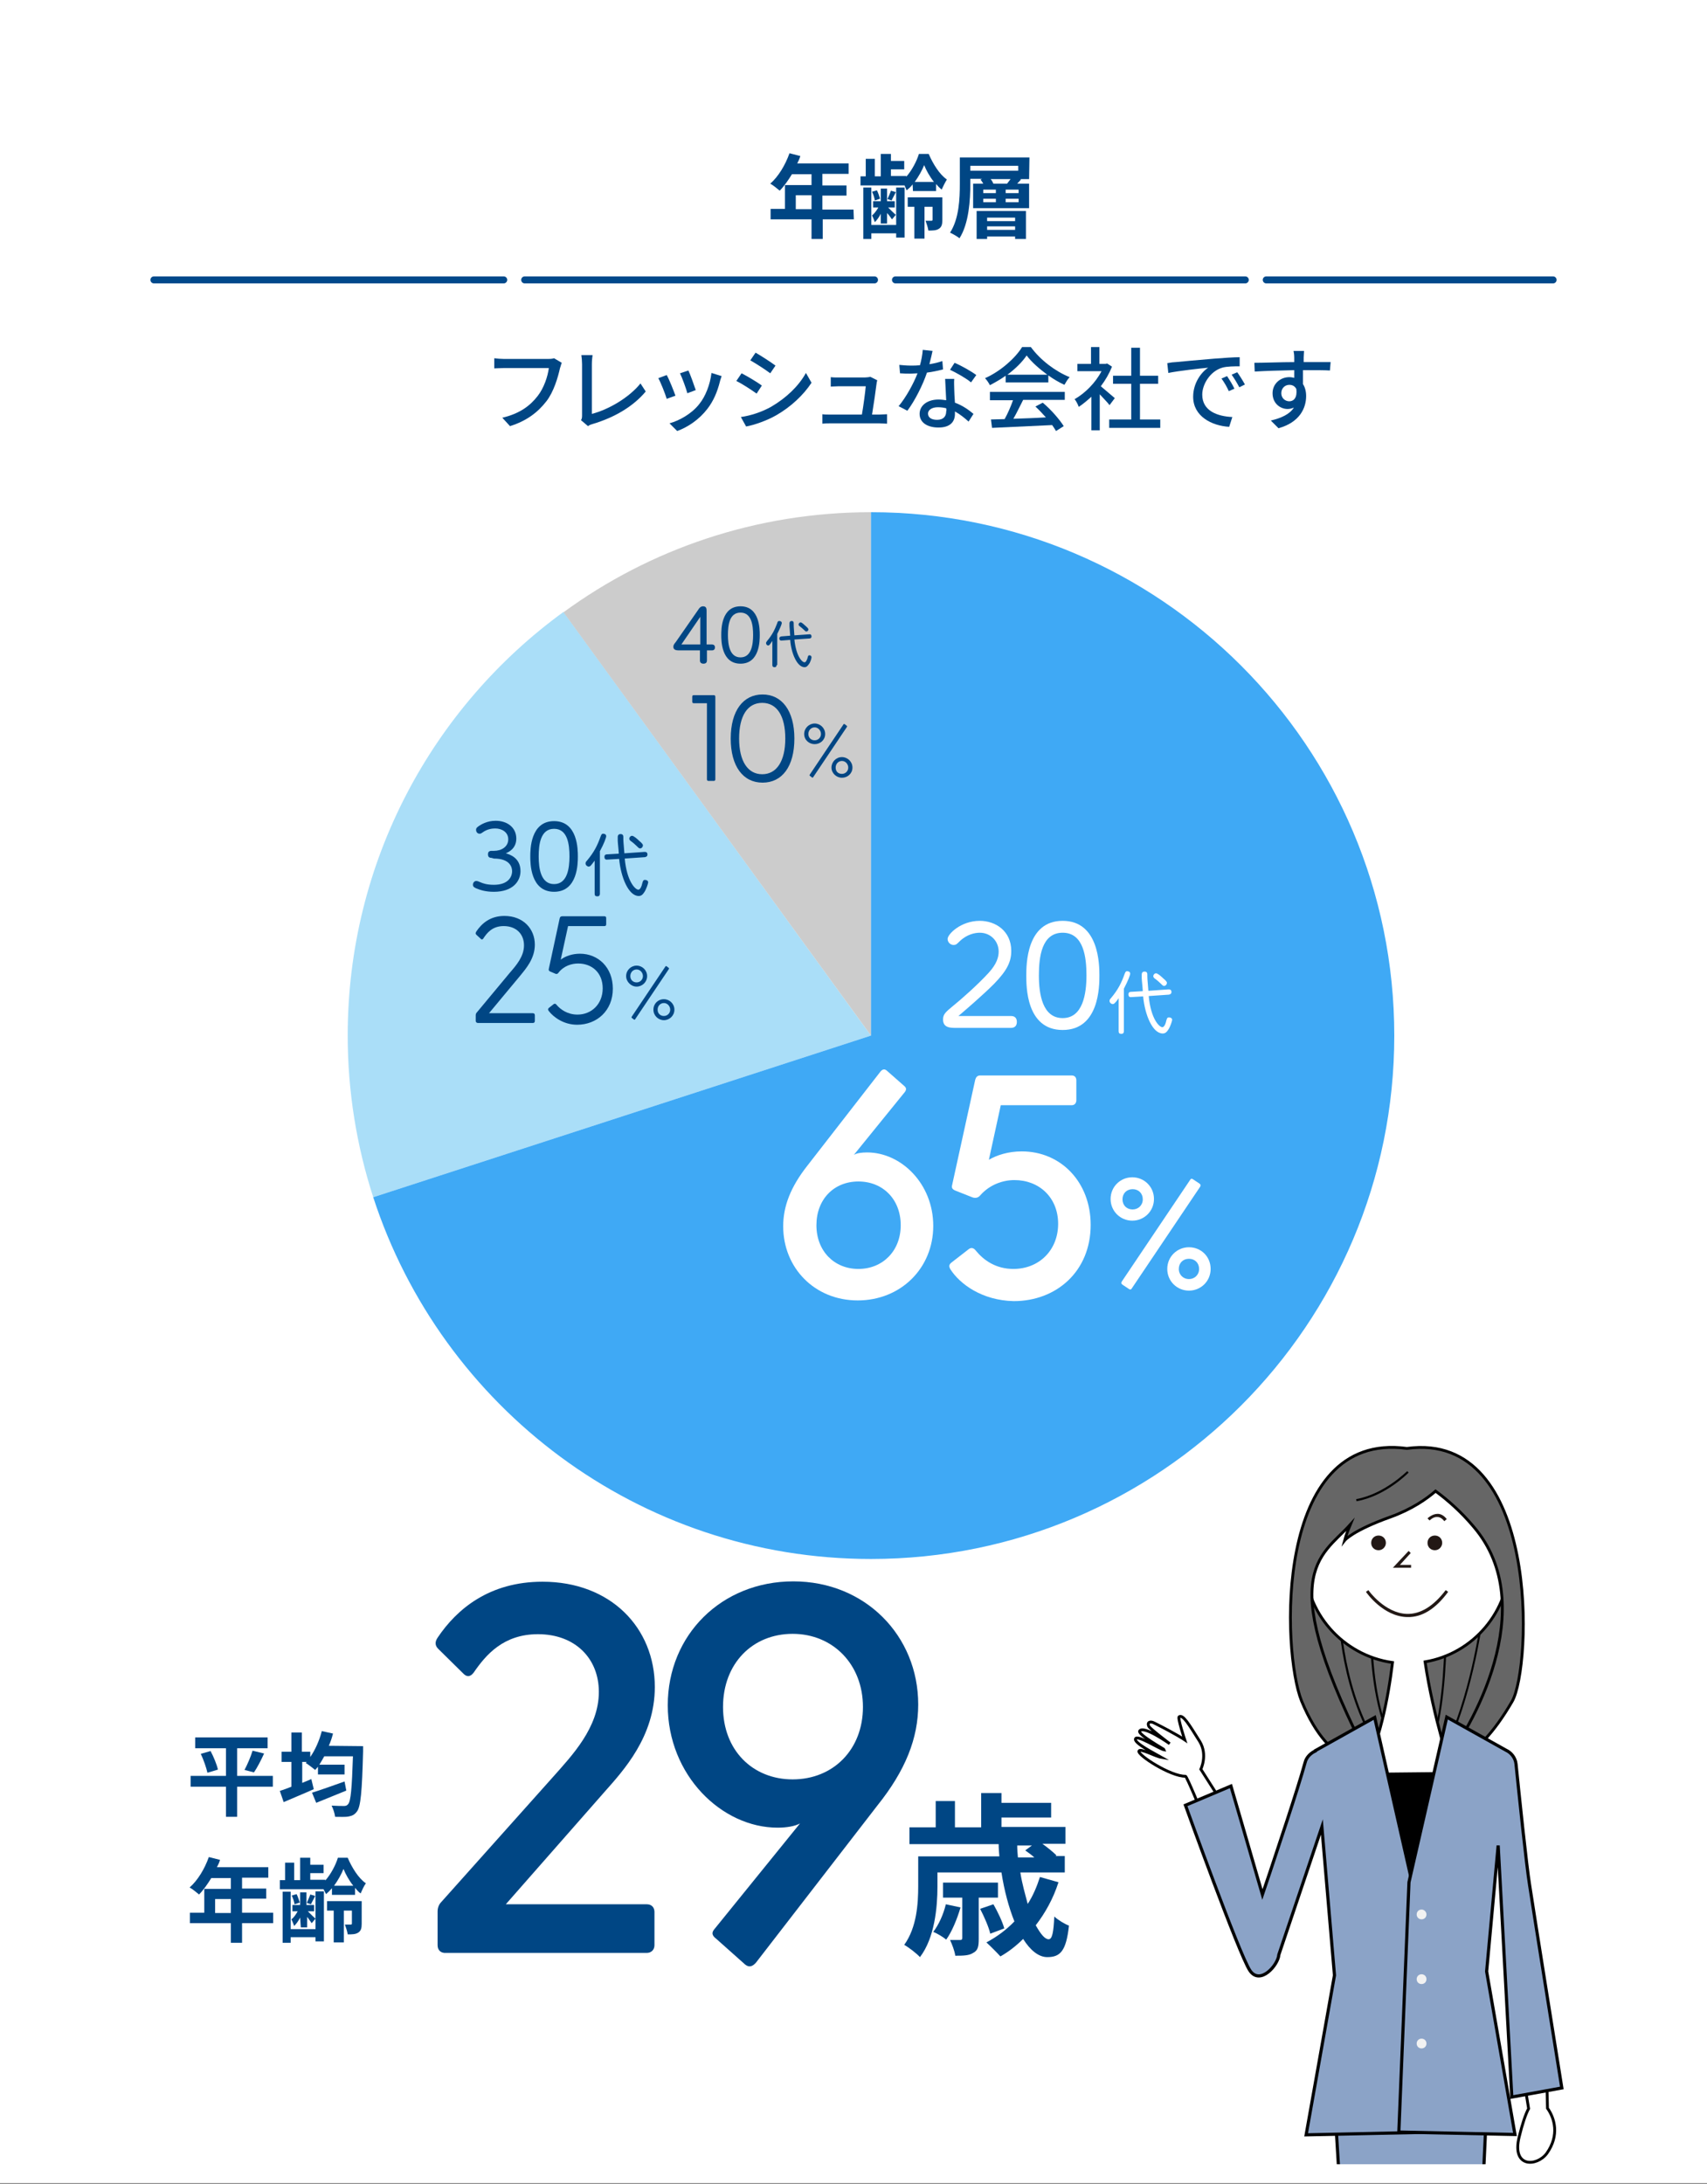
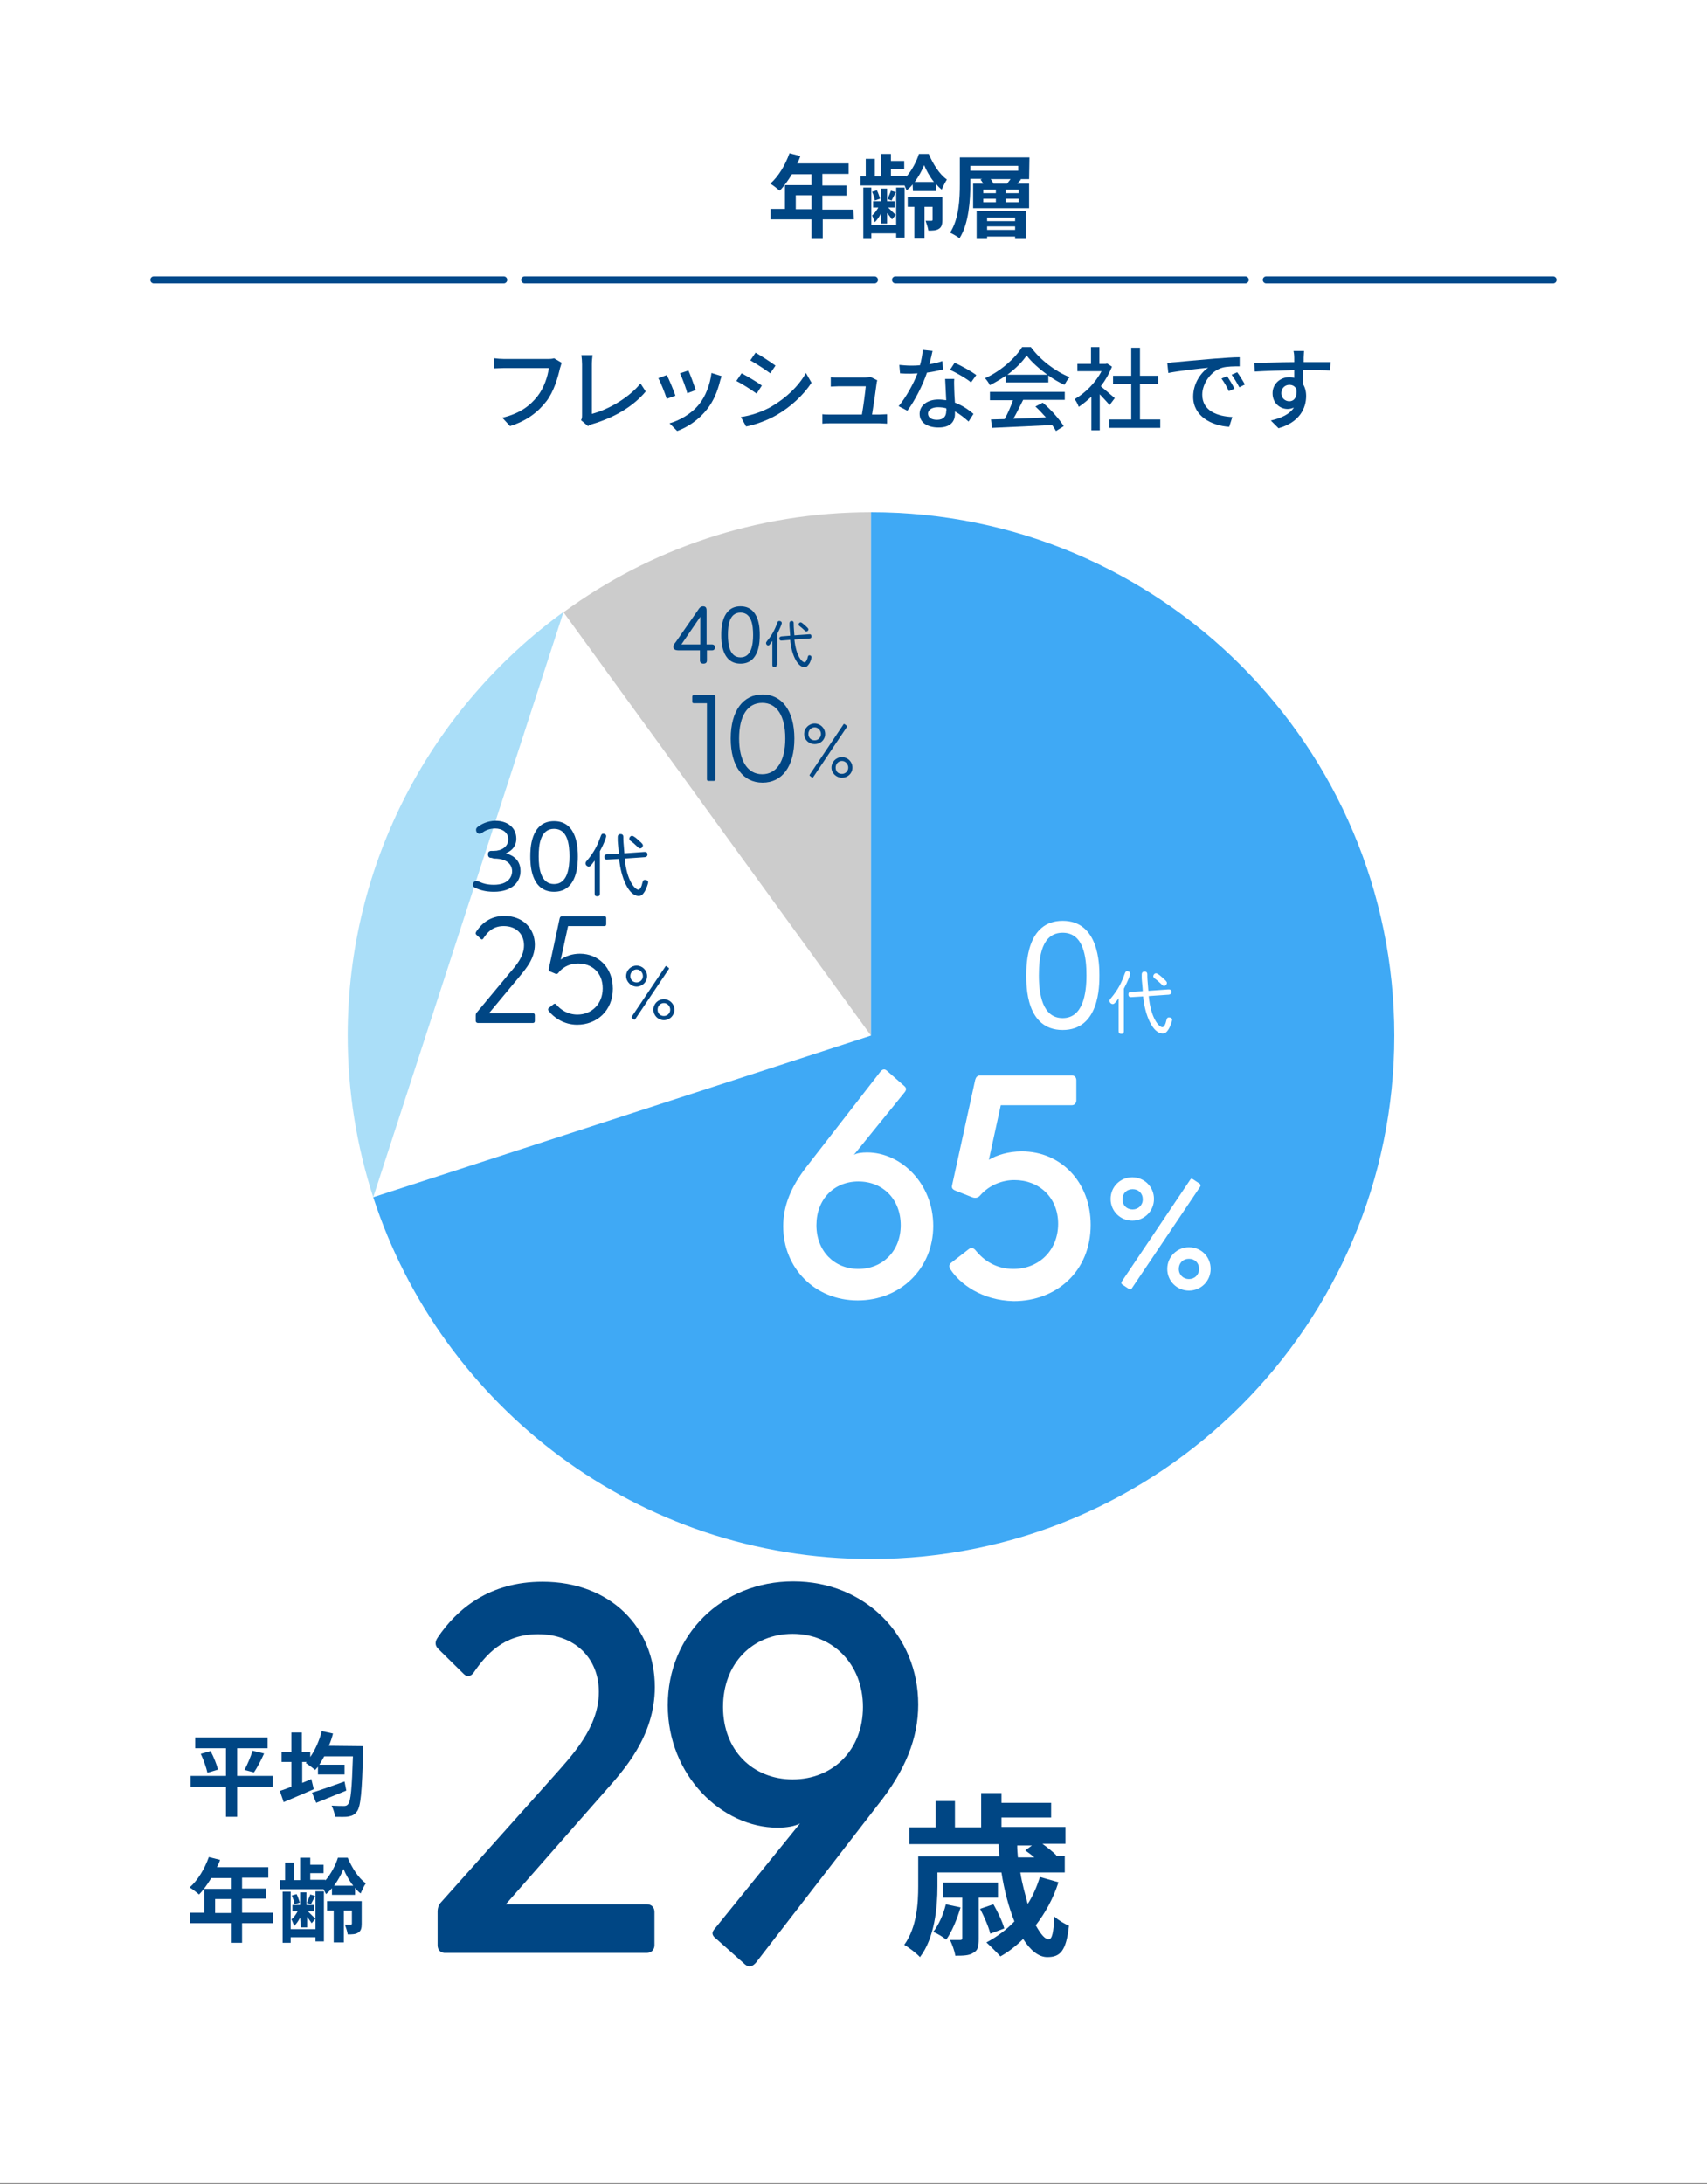
<svg xmlns="http://www.w3.org/2000/svg" xmlns:xlink="http://www.w3.org/1999/xlink" version="1.1" id="_レイヤー_2" x="0px" y="0px" viewBox="0 0 488 624.3" style="enable-background:new 0 0 488 624.3;" xml:space="preserve">
  <rect x="0" y="0" width="488" height="624.3" fill="#808080" stroke="none" />
  <style type="text/css">
	.st0{fill:#FFFFFF;}
	.st1{fill:#004684;}
	.st2{fill:#AADEF8;}
	.st3{fill:#CCCCCC;}
	.st4{fill:#3FA9F5;}
	.st5{clip-path:url(#SVGID_00000089544825880986970740000010415168885479490204_);}
	.st6{fill:#666666;stroke:#000000;stroke-width:0.81;stroke-miterlimit:10;}
	.st7{fill:#FFFFFF;stroke:#000000;stroke-width:0.81;stroke-miterlimit:10;}
	.st8{fill:#221815;}
	.st9{stroke:#000000;stroke-width:0.81;stroke-miterlimit:10;}
	.st10{fill:#8BA3C7;stroke:#000000;stroke-width:0.9;stroke-miterlimit:10;}
	.st11{fill:#F2F2F2;}
	.st12{fill:none;stroke:#00498B;stroke-width:2;stroke-linecap:round;stroke-miterlimit:10;stroke-dasharray:0,0,0,0,100,6;}
</style>
  <g id="_レイヤー_1-2">
    <rect class="st0" width="488" height="624" />
    <g>
      <path class="st1" d="M244.1,62.7h-8.9v5.6H232v-5.6h-11.7v-3h4.1v-6.8h7.6v-3.1h-5.6c-1.1,1.8-2.3,3.5-3.5,4.7    c-0.6-0.5-1.9-1.6-2.7-2c2.3-2,4.3-5.3,5.5-8.7l3.1,0.8c-0.2,0.7-0.5,1.4-0.9,2.1h14.7v3h-7.5V53h6.9v2.9h-6.9v4h8.9L244.1,62.7    L244.1,62.7z M232,59.8v-4h-4.5v4H232z" />
      <path class="st1" d="M260.9,52.7c-0.5,0.7-1.1,1.2-1.7,1.7c-0.2-0.4-0.4-0.9-0.6-1.4H246v-2.6h1.5v-5h2.6v5h1.7V44h2.9v2h3.8v2.4    h-3.8v1.9h4.4v0.2c1.6-1.8,3-4.5,3.6-6.5h2.8c1.2,2.8,3.1,5.9,5.2,7.3c-0.5,0.8-1.1,2-1.5,2.9c-0.5-0.4-1.1-1-1.6-1.6v2h-6.6    L260.9,52.7L260.9,52.7z M256.2,53.6h2.4v14.3h-2.4v-1.2h-7.1v1.6h-2.3V53.6h2.3v10.7h7.1C256.2,64.3,256.2,53.6,256.2,53.6z     M251.8,61.1c-0.5,1-1.1,1.8-1.7,2.4c-0.2-0.5-0.5-1.4-0.8-1.9c0.6-0.5,1.3-1.4,1.8-2.3h-1.5v-1.8h2.2v-3.6h1.8v3.6h2.2v1.8h-1.9    c0.7,0.7,1.8,1.8,2.2,2.1l-1.1,1.3c-0.3-0.4-0.8-1.2-1.4-1.8v3h-1.8L251.8,61.1L251.8,61.1z M250.1,57.3c-0.1-0.7-0.4-1.7-0.8-2.5    l1.4-0.4c0.4,0.8,0.7,1.8,0.9,2.4L250.1,57.3L250.1,57.3z M256.1,54.9c-0.4,0.9-0.9,1.7-1.2,2.4l-1.2-0.4c0.3-0.7,0.8-1.7,1-2.4    L256.1,54.9L256.1,54.9z M269.4,62.9c0,1.2-0.2,2-1,2.5c-0.8,0.5-1.7,0.5-3,0.5c-0.1-0.8-0.5-2-0.8-2.8c0.7,0,1.5,0,1.7,0    s0.3-0.1,0.3-0.3v-3.7h-2.3v9.1h-2.9v-9.1h-1.9v-2.7h9.9L269.4,62.9L269.4,62.9z M267,52c-1.2-1.5-2.2-3.3-2.8-4.8    c-0.6,1.5-1.6,3.3-2.7,4.8H267z" />
      <path class="st1" d="M294.2,51.2h-2.6l0.3,0.1c-0.4,0.4-0.8,0.9-1.1,1.2h3.4v7h-16v-7h2.9c-0.2-0.4-0.5-0.8-0.8-1.2l0.5-0.2h-3.4    v1.5c0,4.5-0.4,11.3-3.1,15.5c-0.6-0.5-2-1.3-2.7-1.6c2.6-4,2.8-9.8,2.8-13.9v-7.6h19.9L294.2,51.2L294.2,51.2z M277.4,48.8h13.7    v-1.4h-13.7V48.8z M279.2,60.3h14.1v8h-3.1v-0.7h-8v0.7h-3L279.2,60.3L279.2,60.3z M281.1,55.2h3.6v-1h-3.6V55.2z M281.1,57.8h3.6    v-1h-3.6V57.8z M282.2,62.2v1h8v-1H282.2z M290.2,65.7v-1h-8v1H290.2z M287.9,52.5c0.3-0.4,0.7-0.9,1-1.3h-5.7    c0.4,0.4,0.6,0.9,0.8,1.3H287.9z M291.2,54.2h-3.7v1h3.7V54.2z M291.2,56.8h-3.7v1h3.7V56.8z" />
    </g>
    <g>
      <path class="st1" d="M160.6,103.7c-0.2,0.4-0.3,1-0.5,1.5c-0.6,2.7-1.8,6.8-3.9,9.5c-2.4,3.1-5.6,5.6-10.4,7.1l-2.2-2.4    c5.1-1.2,8-3.5,10.1-6.2c1.8-2.3,2.9-5.6,3.2-8h-12.8c-1.1,0-2.2,0.1-2.8,0.1v-2.9c0.7,0.1,1.9,0.2,2.8,0.2h12.6    c0.4,0,1.1,0,1.7-0.2L160.6,103.7L160.6,103.7z" />
      <path class="st1" d="M166.1,120.1c0.3-0.5,0.3-0.9,0.3-1.5v-14.5c0-0.8-0.1-2-0.2-2.6h3.2c-0.1,0.8-0.2,1.7-0.2,2.6v14.2    c4.7-1.2,10.6-4.6,13.9-8.7l1.5,2.3c-3.5,4.2-8.8,7.4-15.2,9.3c-0.3,0.1-0.8,0.2-1.3,0.6L166.1,120.1L166.1,120.1z" />
      <path class="st1" d="M193.1,113.1l-2.5,0.9c-0.4-1.4-1.8-4.9-2.4-5.9l2.4-0.9C191.3,108.4,192.6,111.7,193.1,113.1L193.1,113.1z     M206.3,107.5c-0.2,0.7-0.4,1.1-0.5,1.6c-0.7,2.8-1.8,5.5-3.6,7.8c-2.4,3.1-5.6,5.2-8.6,6.3l-2.2-2.2c2.9-0.8,6.4-2.8,8.5-5.5    c1.8-2.2,3.1-5.6,3.5-8.9L206.3,107.5L206.3,107.5z M198.9,111.5l-2.4,0.9c-0.3-1.2-1.5-4.5-2.1-5.7l2.4-0.8    C197.3,106.9,198.5,110.3,198.9,111.5L198.9,111.5z" />
      <path class="st1" d="M217.8,110.2l-1.5,2.3c-1.4-1-4.1-2.8-5.8-3.6l1.5-2.2C213.6,107.5,216.6,109.3,217.8,110.2L217.8,110.2z     M220.4,116.3c4.3-2.5,7.9-5.9,10-9.7l1.6,2.8c-2.3,3.5-5.9,6.9-10.1,9.3c-2.6,1.5-6.3,2.8-8.6,3.2l-1.5-2.7    C214.6,118.8,217.7,117.8,220.4,116.3L220.4,116.3z M221.7,104.5l-1.5,2.2c-1.3-1-4.1-2.8-5.7-3.7l1.5-2.2    C217.6,101.7,220.5,103.6,221.7,104.5z" />
      <path class="st1" d="M251.3,118.5c0.6,0,1.7-0.1,2.3-0.1v2.7c-0.5,0-1.6-0.1-2.2-0.1h-14c-0.9,0-1.5,0-2.3,0.1v-2.7    c0.7,0.1,1.5,0.1,2.3,0.1h9c0.4-2.2,1-6.7,1.1-8.1h-7.7c-0.8,0-1.6,0.1-2.3,0.1v-2.7c0.6,0.1,1.6,0.1,2.3,0.1h7.4    c0.5,0,1.3-0.1,1.6-0.2l2,1c-0.1,0.3-0.2,0.7-0.2,0.9c-0.2,1.7-0.9,6.5-1.3,8.9L251.3,118.5L251.3,118.5z" />
      <path class="st1" d="M269.6,105.6c-1.3,0.3-2.9,0.7-4.6,0.9c-1.2,3.6-3.5,8.1-5.6,10.9l-2.5-1.3c2.1-2.5,4.3-6.5,5.4-9.4    c-0.6,0-1.2,0.1-1.9,0.1c-1,0-2,0-3.1-0.1l-0.2-2.4c1,0.1,2.2,0.2,3.3,0.2c0.9,0,1.7,0,2.6-0.1c0.4-1.4,0.7-3,0.8-4.4l2.8,0.3    c-0.2,0.9-0.5,2.3-0.9,3.8c1.3-0.2,2.6-0.5,3.7-0.9L269.6,105.6L269.6,105.6z M272.8,108.3c-0.1,1.1,0,2,0,3    c0,0.8,0.1,2.3,0.2,3.8c2.2,0.8,4,2.1,5.3,3.2l-1.4,2.2c-1-0.9-2.3-2-3.9-2.9v0.7c0,2.2-1.3,3.9-4.7,3.9c-3,0-5.4-1.3-5.4-3.9    c0-2.4,2.2-4.1,5.4-4.1c0.8,0,1.5,0.1,2.2,0.2c-0.1-2-0.2-4.4-0.3-6.1L272.8,108.3L272.8,108.3z M270.5,116.7    c-0.7-0.2-1.5-0.3-2.4-0.3c-1.7,0-2.8,0.8-2.8,1.8c0,1.1,0.9,1.8,2.6,1.8c1.9,0,2.6-1.1,2.6-2.4    C270.6,117.3,270.6,117,270.5,116.7L270.5,116.7z M277.6,109.3c-1.4-1.2-4.3-2.8-6-3.6l1.3-2c1.9,0.8,4.9,2.5,6.2,3.5L277.6,109.3    L277.6,109.3z" />
      <path class="st1" d="M287.5,107.4c-1.4,1-3,1.9-4.5,2.7c-0.3-0.6-0.9-1.5-1.4-2c4.5-2,8.7-5.8,10.6-8.9h2.5    c2.8,3.8,7.1,7,11.1,8.6c-0.6,0.6-1.1,1.5-1.5,2.2c-1.5-0.7-3.1-1.6-4.6-2.7v2h-12.2L287.5,107.4L287.5,107.4z M283,112h21.4v2.3    h-11.9c-0.9,1.7-1.8,3.7-2.8,5.4c2.9-0.1,6.1-0.2,9.3-0.4c-1-1.1-2-2.2-3-3.1l2.1-1.1c2.4,2,4.8,4.8,6,6.7l-2.2,1.4    c-0.3-0.5-0.7-1.1-1.1-1.7c-6.2,0.3-12.8,0.6-17.2,0.8l-0.3-2.4l3.9-0.1c0.9-1.6,1.8-3.7,2.4-5.4H283V112L283,112z M299.4,107.1    c-2.3-1.7-4.5-3.6-5.9-5.5c-1.2,1.8-3.2,3.8-5.5,5.5H299.4z" />
      <path class="st1" d="M317.2,115.8c-0.6-0.8-1.8-2-2.8-3.1V123H312v-9.6c-1.2,1.1-2.4,2.1-3.6,2.9c-0.2-0.6-0.8-1.8-1.2-2.2    c3-1.7,6-4.7,7.7-8H308V104h3.9v-4.8h2.4v4.8h1.8l0.4-0.1l1.4,0.9c-0.8,2-1.9,3.9-3.2,5.6c1.2,1,3.4,2.9,4,3.4L317.2,115.8    L317.2,115.8z M331.7,119.9v2.4h-14.6v-2.4h6.3v-10.2h-5.2v-2.3h5.2v-8h2.5v8h5.2v2.3h-5.2v10.2H331.7z" />
      <path class="st1" d="M336.1,103.5c1.9-0.2,6.5-0.6,11.2-1c2.7-0.2,5.3-0.4,7.1-0.4l0,2.6c-1.4,0-3.7,0-5,0.4    c-3.4,1-5.7,4.7-5.7,7.7c0,4.7,4.4,6.2,8.6,6.4l-0.9,2.8c-5-0.3-10.3-3-10.3-8.6c0-3.9,2.3-7,4.3-8.3c-2.2,0.2-8.5,0.9-11.4,1.5    l-0.3-2.8C334.7,103.6,335.6,103.5,336.1,103.5L336.1,103.5z M352.9,111.1l-1.6,0.7c-0.6-1.3-1.3-2.5-2.1-3.6l1.6-0.7    C351.4,108.4,352.4,110,352.9,111.1L352.9,111.1z M355.9,109.9l-1.6,0.8c-0.7-1.3-1.4-2.5-2.2-3.6l1.6-0.7    C354.3,107.2,355.3,108.8,355.9,109.9z" />
      <path class="st1" d="M380.2,105.9c-1.5-0.1-4-0.1-7.7-0.1c0,1.4,0,2.9,0,4c0.6,0.9,0.9,2.1,0.9,3.4c0,3.4-1.8,7.5-7.9,9.2    l-2.2-2.2c3-0.7,5.4-1.8,6.6-3.7c-0.5,0.2-1.1,0.4-1.8,0.4c-2.1,0-4.3-1.6-4.3-4.5c0-2.7,2.2-4.6,4.8-4.6c0.5,0,1,0.1,1.4,0.2    l0-2.2c-3.9,0.1-8.1,0.2-11.3,0.4l-0.1-2.5c2.9,0,7.7-0.2,11.4-0.2c0-0.6,0-1,0-1.3c0-0.7-0.1-1.5-0.2-1.9h3    c0,0.3-0.1,1.5-0.1,1.9c0,0.3,0,0.8,0,1.3h7.7L380.2,105.9L380.2,105.9z M368.6,114.7c1.3,0,2.3-1.1,2-3.5c-0.4-0.8-1.1-1.2-2-1.2    c-1.2,0-2.3,0.9-2.3,2.4C366.3,113.8,367.4,114.7,368.6,114.7L368.6,114.7z" />
    </g>
    <g>
-       <path class="st2" d="M161.1,174.9c-37.4,27.2-61.7,71.3-61.7,121.1c0,16.1,2.6,31.7,7.3,46.2L249,296L161.1,174.9z" />
+       <path class="st2" d="M161.1,174.9c-37.4,27.2-61.7,71.3-61.7,121.1c0,16.1,2.6,31.7,7.3,46.2L161.1,174.9z" />
      <path class="st3" d="M249,146.4c-32.9,0-63.3,10.6-87.9,28.6L249,296V146.4z" />
      <path class="st4" d="M249,146.4V296l-142.3,46.2c19.5,60,75.8,103.4,142.3,103.4c82.6,0,149.6-67,149.6-149.6    S331.6,146.4,249,146.4L249,146.4z" />
    </g>
    <g>
-       <path class="st0" d="M289,290.4c1.6,0,1.7,1.2,1.7,1.7c0,1.1-0.6,1.7-1.7,1.7h-15.6c-1.7,0-3.8,0-3.8-2.4c0-1.5,0.7-2.1,3-4    c2-1.6,6.9-5.9,10-9.3c2.4-2.6,2.9-4.6,2.9-6.1c0-3-2.3-5.4-5.4-5.4c-1.3,0-3.6,0.4-5.7,2.4c-0.9,0.9-1.1,1.1-1.8,1.1    c-1,0-1.7-0.9-1.7-1.7c0-1.4,3.8-5.2,9.2-5.2c4.5,0,9,2.9,9,8.6c0,3-1.1,5.5-4.9,9.4c-3.3,3.3-8.2,7.5-10.2,9.2L289,290.4    L289,290.4z" />
      <path class="st0" d="M293.4,278.8c0-3,0-15.6,10.4-15.6s10.5,12.6,10.5,15.6s0,15.6-10.5,15.6S293.4,281.8,293.4,278.8z     M310.6,278.8c0-5.2-0.8-12.2-6.8-12.2s-6.8,6.9-6.8,12.2s1,12.2,6.8,12.2S310.6,284,310.6,278.8z" />
      <path class="st0" d="M321.3,294.7c0,0.2,0,0.8-0.7,0.8c-0.6,0-0.8-0.2-0.8-0.8v-9.4c-0.5,0.8-1,1.3-1.1,1.4    c-0.1,0.1-0.3,0.3-0.6,0.3c-0.4,0-0.9-0.4-0.9-0.9c0-0.3,0.1-0.5,0.4-0.8c2.1-2.5,3-4.4,3.9-6.9c0.2-0.5,0.3-0.8,0.7-0.8    c0.3,0,0.9,0.1,0.9,0.7c0,0.4-0.6,2-1.8,4.3L321.3,294.7L321.3,294.7z M334,282.8c0.3,0,0.4,0,0.6,0.1c0.2,0.1,0.3,0.4,0.3,0.6    c0,0.7-0.5,0.7-0.7,0.8l-5.8,0.4c0.6,6.5,3,8.9,3.9,8.9c0.6,0,1-1.3,1-1.4c0.3-1.2,0.4-1.4,0.9-1.4c0.4,0,0.9,0.2,0.9,0.7    c0,0.3-0.5,1.9-1.1,2.8c-0.4,0.6-0.8,1.1-1.6,1.1c-2.9,0-5.1-5.3-5.6-10.6l-3.4,0.2c-0.2,0-0.8,0.1-0.8-0.8c0-0.5,0.3-0.7,0.7-0.7    l3.4-0.2c0-0.6-0.3-3.2-0.3-3.7c0-0.5,0-1,0-1c0-0.2,0-0.9,0.8-0.9s0.8,0.6,0.8,0.9c0,0.9,0,1.2,0.3,4.6L334,282.8L334,282.8z     M332.6,279.7c0.5,0.4,1,0.9,1,1.2c0,0.5-0.4,0.9-0.8,0.9c-0.3,0-0.4-0.1-1-0.7c-0.4-0.4-1.2-1.1-1.8-1.5    c-0.1-0.1-0.3-0.3-0.3-0.6c0-0.3,0.3-0.8,0.8-0.8S332.1,279.2,332.6,279.7L332.6,279.7z" />
    </g>
    <g>
      <path class="st1" d="M140.5,245.2c-0.4,0-1-0.1-1-1c0-0.4,0.1-1,1-1h0.7c2.2,0,4.1-1.2,4.1-3.3s-1.9-3.1-3.7-3.1    c-0.8,0-2.2,0.1-3.6,1.1c-0.4,0.3-0.6,0.4-0.9,0.4c-0.6,0-1-0.5-1-1.1s0.4-0.8,0.8-1.1c0.6-0.4,2.3-1.5,4.8-1.5    c3.3,0,5.9,1.9,5.9,5.1c0,2.9-2.3,3.9-3,4.2c1,0.3,4.2,1.2,4.2,5.1c0,2.8-2.1,5.9-7.6,5.9c-2.4,0-3.9-0.5-5.1-1    c-0.4-0.2-0.9-0.4-0.9-1c0-0.6,0.4-1.1,1-1.1c0.2,0,0.8,0.2,1.2,0.4c0.7,0.3,1.8,0.7,3.8,0.7c4,0,5.2-2.2,5.2-3.9    c0-1-0.5-3.6-5.2-3.6L140.5,245.2L140.5,245.2z" />
      <path class="st1" d="M151.6,244.8c0-1.9,0-10.1,6.8-10.1s6.8,8.2,6.8,10.1s0,10.1-6.8,10.1S151.6,246.7,151.6,244.8z M162.8,244.8    c0-3.4-0.5-7.9-4.4-7.9s-4.4,4.5-4.4,7.9s0.6,7.9,4.4,7.9S162.8,248.2,162.8,244.8z" />
      <path class="st1" d="M171.5,255.4c0,0.2,0,0.8-0.7,0.8c-0.6,0-0.8-0.2-0.8-0.8V246c-0.6,0.8-1,1.3-1.1,1.4    c-0.1,0.1-0.3,0.3-0.6,0.3c-0.4,0-0.9-0.4-0.9-0.9c0-0.3,0.1-0.5,0.4-0.8c2.1-2.5,3-4.4,3.9-6.9c0.2-0.5,0.3-0.8,0.7-0.8    c0.3,0,0.9,0.1,0.9,0.7c0,0.4-0.6,2.1-1.8,4.3L171.5,255.4L171.5,255.4z M184.2,243.5c0.3,0,0.4,0,0.6,0.1    c0.2,0.1,0.3,0.4,0.3,0.6c0,0.7-0.5,0.7-0.7,0.8l-5.8,0.4c0.6,6.5,3,8.9,3.9,8.9c0.6,0,1-1.3,1-1.4c0.3-1.2,0.4-1.4,0.9-1.4    c0.4,0,0.9,0.2,0.9,0.7c0,0.3-0.5,1.9-1.1,2.8c-0.4,0.6-0.8,1.1-1.6,1.1c-2.9,0-5.1-5.3-5.6-10.6l-3.4,0.2c-0.2,0-0.8,0.1-0.8-0.8    c0-0.5,0.3-0.7,0.7-0.7l3.4-0.2c0-0.6-0.3-3.2-0.3-3.7c0-0.5,0-0.9,0-1c0-0.2,0-0.9,0.8-0.9s0.8,0.6,0.8,0.9c0,0.9,0,1.2,0.3,4.6    L184.2,243.5L184.2,243.5z M182.8,240.4c0.5,0.4,1,0.9,1,1.2c0,0.5-0.4,0.9-0.8,0.9c-0.3,0-0.4-0.1-1-0.7    c-0.4-0.4-1.2-1.1-1.8-1.5c-0.1-0.1-0.3-0.3-0.3-0.6c0-0.3,0.3-0.8,0.8-0.8S182.3,239.9,182.8,240.4L182.8,240.4z" />
    </g>
    <g>
      <path class="st1" d="M203.5,184.2c0.8,0,0.9,0.6,0.9,0.8c0,0.6-0.3,0.9-0.9,0.9h-1.4v2.9c0,0.9-0.8,0.9-1,0.9c-0.6,0-1-0.3-1-0.9    v-2.9h-5.9c-0.6,0-1.7,0-1.7-1c0-0.4,0.1-0.7,0.7-1.4l6.4-9.2c0.3-0.5,0.7-1,1.4-1c1,0,1,0.8,1,1.3v9.6L203.5,184.2L203.5,184.2z     M200.2,184.2v-7.9l-5.4,7.9H200.2z" />
      <path class="st1" d="M206.2,181.5c0-1.6,0-8.2,5.5-8.2s5.5,6.6,5.5,8.2s0,8.2-5.5,8.2S206.2,183.1,206.2,181.5z M215.3,181.5    c0-2.7-0.4-6.4-3.6-6.4s-3.6,3.6-3.6,6.4s0.5,6.4,3.6,6.4S215.3,184.3,215.3,181.5z" />
      <path class="st1" d="M222,190.1c0,0.2,0,0.6-0.6,0.6c-0.4,0-0.6-0.2-0.6-0.6v-6.9c-0.4,0.6-0.7,1-0.8,1.1    c-0.1,0.1-0.2,0.2-0.4,0.2c-0.3,0-0.6-0.3-0.6-0.7c0-0.2,0.1-0.3,0.3-0.6c1.6-1.9,2.2-3.3,2.9-5.1c0.1-0.4,0.2-0.6,0.6-0.6    c0.2,0,0.7,0.1,0.7,0.6c0,0.3-0.5,1.5-1.3,3.1V190.1L222,190.1z M231.4,181.3c0.2,0,0.3,0,0.4,0.1c0.1,0.1,0.2,0.3,0.2,0.5    c0,0.5-0.4,0.6-0.6,0.6l-4.3,0.3c0.5,4.8,2.2,6.5,2.9,6.5c0.5,0,0.7-0.9,0.8-1c0.2-0.9,0.3-1,0.6-1c0.3,0,0.6,0.2,0.6,0.6    c0,0.2-0.3,1.4-0.8,2c-0.3,0.4-0.6,0.8-1.2,0.8c-2.1,0-3.8-3.9-4.1-7.8l-2.5,0.2c-0.1,0-0.6,0-0.6-0.6c0-0.4,0.2-0.5,0.6-0.6    l2.5-0.2c0-0.4-0.2-2.3-0.2-2.7c0-0.3,0-0.7,0-0.8c0-0.1,0-0.7,0.6-0.7s0.6,0.4,0.6,0.7c0,0.7,0,0.9,0.2,3.4L231.4,181.3    L231.4,181.3z M230.4,179c0.3,0.3,0.7,0.6,0.7,0.9c0,0.4-0.3,0.6-0.6,0.6c-0.2,0-0.3-0.1-0.7-0.5c-0.3-0.3-0.9-0.8-1.3-1.1    c-0.1-0.1-0.2-0.2-0.2-0.4c0-0.2,0.2-0.6,0.6-0.6S230,178.7,230.4,179L230.4,179z" />
    </g>
    <g>
      <path class="st0" d="M223.9,350.5c0-5.7,2.1-11.2,6.9-17.3l20.9-26.9c0.5-0.6,1.1-0.9,1.8-0.3l5,4.4c0.6,0.5,0.7,1,0.2,1.7    l-14.6,18c0.8-0.5,2.2-0.7,3.8-0.7c9.7,0,18.9,8.9,18.9,21s-9.3,21.3-21.6,21.3S223.9,362.4,223.9,350.5L223.9,350.5z     M245.4,362.7c6.9,0,12.1-5.1,12.1-12.5s-5.1-12.5-12.1-12.5s-12,5.1-12,12.5S238.5,362.7,245.4,362.7z" />
      <path class="st0" d="M271.7,362.8c-0.5-0.9-0.4-1.4,0.4-2l4.9-3.8c0.7-0.5,1.4-0.3,2,0.5c2.2,2.7,5.7,5.2,10.7,5.2    c7.4,0,12.8-5.4,12.8-12.9s-5.4-12.5-12.5-12.5c-3.3,0-7.1,1.3-9.8,4.4c-0.5,0.6-1.3,0.9-2.3,0.5l-4.8-1.9    c-0.9-0.4-1.1-0.8-0.9-1.6l6.6-30.1c0.2-0.7,0.6-1.2,1.4-1.2h26.2c0.8,0,1.3,0.5,1.3,1.4v5.7c0,0.8-0.5,1.4-1.3,1.4h-20.3    l-3.4,15.6c2.2-1.3,5.5-2.4,9.4-2.4c11.2,0,19.7,8.8,19.7,21c0,13.3-9.8,21.8-22,21.8C280.7,371.7,274.4,367,271.7,362.8    L271.7,362.8z" />
      <path class="st0" d="M317.5,342.7c0-3.5,2.8-6.2,6.2-6.2s6.2,2.7,6.2,6.2s-2.8,6.2-6.2,6.2S317.5,346.2,317.5,342.7z M340.2,337.3    c0.2-0.4,0.5-0.5,0.9-0.2l1.8,1.2c0.4,0.3,0.4,0.5,0.2,0.9l-19.5,29c-0.2,0.4-0.5,0.5-0.9,0.2l-1.8-1.2c-0.4-0.3-0.4-0.5-0.2-0.9    L340.2,337.3z M323.8,345.7c1.6,0,2.9-1.2,2.9-2.9s-1.2-2.9-2.9-2.9s-2.9,1.2-2.9,2.9S322.1,345.7,323.8,345.7z M339.9,356.5    c3.5,0,6.2,2.7,6.2,6.2s-2.8,6.2-6.2,6.2s-6.2-2.7-6.2-6.2S336.5,356.5,339.9,356.5z M339.9,365.6c1.6,0,2.9-1.2,2.9-2.9    s-1.2-2.9-2.9-2.9s-2.9,1.2-2.9,2.9S338.3,365.6,339.9,365.6z" />
    </g>
    <g>
      <path class="st1" d="M136,291.8v-1.6c0-0.3,0.1-0.6,0.3-0.8l9.4-11.3c1.9-2.2,4.1-4.7,4.1-7.9s-2.2-5.5-5.8-5.5    c-3.3,0-4.8,2-5.8,3.5c-0.2,0.4-0.6,0.4-0.8,0.1l-1.2-1.1c-0.3-0.3-0.3-0.5,0-1c1.5-2.2,3.9-4.4,8-4.4c5.4,0,8.7,3.7,8.7,8.2    c0,3.9-2.4,6.7-4.2,8.9l-8.9,10.7h12.5c0.4,0,0.6,0.2,0.6,0.6v1.6c0,0.4-0.2,0.6-0.6,0.6h-15.6C136.2,292.4,136,292.1,136,291.8    L136,291.8z" />
      <path class="st1" d="M156.9,289c-0.3-0.4-0.3-0.6,0-0.9l1.4-1.1c0.3-0.2,0.6-0.1,0.8,0.2c1.1,1.3,3.1,2.8,6,2.8c4,0,7.2-3,7.2-7.5    s-3.1-7.1-7-7.1c-1.8,0-4.1,0.6-5.7,2.7c-0.2,0.3-0.6,0.4-1.1,0.1l-1.2-0.5c-0.4-0.2-0.5-0.4-0.4-0.8l3.1-14.4    c0.1-0.4,0.3-0.6,0.7-0.6h12.1c0.4,0,0.5,0.2,0.5,0.6v1.6c0,0.4-0.1,0.6-0.5,0.6h-10.4l-2.1,9.6c1.3-1,3.3-1.7,5.5-1.7    c5.2,0,9.4,3.9,9.4,10c0,6.3-4.6,10.3-10.2,10.3C161.2,292.9,158.3,290.8,156.9,289L156.9,289z" />
      <path class="st1" d="M179,279c0-1.7,1.4-3,3-3s3,1.3,3,3s-1.4,3-3,3S179,280.6,179,279z M182,280.8c1,0,1.8-0.8,1.8-1.8    s-0.8-1.9-1.8-1.9s-1.8,0.8-1.8,1.9S181,280.8,182,280.8z M190.2,276.3c0.1-0.2,0.2-0.2,0.4-0.1l0.5,0.4c0.2,0.1,0.2,0.2,0.1,0.4    l-9.6,14.3c-0.1,0.2-0.2,0.2-0.4,0.1l-0.5-0.4c-0.2-0.1-0.2-0.2-0.1-0.4L190.2,276.3z M189.8,285.6c1.6,0,3,1.3,3,3s-1.4,3-3,3    s-3-1.3-3-3S188.1,285.6,189.8,285.6z M189.8,290.4c1,0,1.8-0.8,1.8-1.8s-0.8-1.9-1.8-1.9s-1.8,0.8-1.8,1.9    S188.8,290.4,189.8,290.4z" />
    </g>
    <g>
      <path class="st1" d="M202.1,222.7v-21.7h-3.8c-0.3,0-0.4-0.2-0.4-0.5v-1.3c0-0.3,0.1-0.5,0.4-0.5h5.8c0.3,0,0.4,0.2,0.4,0.5v23.5    c0,0.3-0.1,0.5-0.4,0.5h-1.6C202.2,223.2,202.1,223,202.1,222.7z" />
      <path class="st1" d="M208.9,211.1c0-8,3.6-12.6,9.1-12.6s9.1,4.6,9.1,12.6s-3.5,12.6-9.1,12.6S208.9,219,208.9,211.1z     M217.9,221.3c4.1,0,6.6-3.7,6.6-10.2s-2.4-10.2-6.6-10.2s-6.6,3.7-6.6,10.2S213.8,221.3,217.9,221.3z" />
      <path class="st1" d="M229.9,209.8c0-1.7,1.4-3,3-3s3,1.3,3,3s-1.4,2.9-3,2.9S229.9,211.5,229.9,209.8z M232.9,211.6    c1,0,1.8-0.8,1.8-1.8s-0.8-1.9-1.8-1.9s-1.8,0.8-1.8,1.9S231.9,211.6,232.9,211.6z M241.1,207.1c0.1-0.2,0.2-0.2,0.4-0.1l0.5,0.4    c0.2,0.1,0.2,0.2,0.1,0.4l-9.6,14.3c-0.1,0.2-0.2,0.2-0.4,0.1l-0.5-0.4c-0.2-0.1-0.2-0.2-0.1-0.4L241.1,207.1z M240.7,216.4    c1.6,0,3,1.3,3,3s-1.4,2.9-3,2.9s-3-1.3-3-2.9S239,216.4,240.7,216.4z M240.7,221.2c1,0,1.8-0.8,1.8-1.8s-0.8-1.9-1.8-1.9    s-1.8,0.8-1.8,1.9S239.6,221.2,240.7,221.2z" />
    </g>
    <g>
      <path class="st1" d="M125.1,556v-9.6c0-1,0.3-2,1.1-2.8l31.9-35.7c5.4-6.1,13.1-14.1,13.1-24.3c0-9.6-6.8-16.5-17.4-16.5    c-9.9,0-14.9,5.9-18.4,11c-1.1,1.4-2.1,1.2-3.1,0.1l-6.9-6.8c-1.1-1-1.1-2.1-0.3-3.3c5.5-8.2,14.8-16,30-16    c19.5,0,32.1,13.2,32.1,30.1c0,14.2-9,23.9-14.4,30l-28.2,32.1h40.3c1.4,0,2.2,0.9,2.2,2.2v9.5c0,1.3-0.9,2.2-2.2,2.2h-57.4    C126,558.3,125.1,557.4,125.1,556L125.1,556z" />
      <path class="st1" d="M204.4,551.2l24.3-30c-1.5,0.8-3.8,1.2-6.4,1.2c-15.9,0-31.4-14.9-31.4-35s15.4-35.4,35.9-35.4    s35.7,15.5,35.7,35.2c0,9.6-3.6,18.8-11.7,28.9L216.1,561c-0.9,1-1.9,1.5-3.1,0.5l-8.2-7.3C203.5,553.2,203.3,552.4,204.4,551.2    L204.4,551.2z M226.6,508.6c11.6,0,20.1-8.5,20.1-20.7s-8.6-20.9-20.1-20.9s-19.9,8.5-19.9,20.9S215.2,508.6,226.6,508.6z" />
      <path class="st1" d="M302.6,538c-1.5,4.7-3.8,8.8-6.5,12.3c1.4,2.5,2.6,4,3.7,4c1,0,1.4-2,1.6-6.5c1.1,1,2.9,2.1,4.2,2.6    c-0.8,7.3-2.5,9-6.2,9c-2.5,0-4.9-2-6.9-5.2c-2,2-4.2,3.7-6.5,5c-0.9-1-2.9-3-4-4c3-1.6,5.7-3.6,8-6c-1.6-4-2.9-8.8-3.7-14H268v4    c0,6-0.8,14.7-5,20.2c-0.9-1-3.2-2.8-4.5-3.5c3.6-5,4-11.8,4-16.8v-8.5h23.2c-0.1-1.2-0.2-2.3-0.2-3.5H260v-4.8h7.5v-7.5h5.5v7.5    h7.5v-9.8h5.8v2.8h14.2v4.2h-14.2v2.7h18.3v4.8H298c1.5,1.1,3,2.3,4,3.3l-0.2,0.2h2.6v4.7h-12.7c0.5,3.3,1.4,6.3,2.1,9    c1.5-2.3,2.6-4.9,3.5-7.7L302.6,538L302.6,538z M274.6,545.2c-1,3.4-2.5,7-4.1,9.2c-0.8-0.7-2.6-1.8-3.7-2.2    c1.6-2.1,2.9-5,3.6-7.9L274.6,545.2z M279.8,542.5v11.7c0,2.1-0.2,3.3-1.6,4c-1.2,0.8-3,0.8-5.1,0.8c-0.2-1.4-0.9-3.2-1.5-4.5    c1.3,0,2.5,0,2.9,0c0.5,0,0.6-0.2,0.6-0.6v-11.5h-5.5v-4.3h15.7v4.3H279.8z M283.1,552.7c-0.4-1.8-1.7-4.8-2.9-7.1l3.8-1.3    c1.2,2.1,2.6,5,3.1,6.9L283.1,552.7L283.1,552.7z M290.8,527.4c0,1.2,0.1,2.3,0.2,3.5h4.7c-0.9-0.8-1.9-1.5-2.6-2l1.9-1.4H290.8z" />
    </g>
    <g>
      <path class="st1" d="M78,510.7H67.8v8.6h-3.2v-8.6H54.5v-3.1h10.1v-7.9h-8.8v-3.1h20.7v3.1h-8.7v7.9H78L78,510.7L78,510.7z     M60.2,500.5c0.9,1.7,1.8,3.9,2.1,5.3l-3,0.9c-0.3-1.4-1.1-3.7-1.9-5.4L60.2,500.5L60.2,500.5z M69.9,505.9    c0.8-1.5,1.8-3.8,2.3-5.5l3.3,0.8c-0.9,2-2,4.1-2.9,5.4L69.9,505.9L69.9,505.9z" />
      <path class="st1" d="M103.8,499.1c0,0,0,1.1,0,1.5c-0.3,11.6-0.7,15.7-1.7,17.1c-0.7,1-1.4,1.3-2.4,1.5c-0.9,0.2-2.4,0.1-3.9,0.1    c-0.1-0.9-0.5-2.2-1-3.2c1.5,0.1,2.9,0.1,3.6,0.1c0.4,0,0.8-0.1,1.1-0.5c0.8-0.8,1.1-4.6,1.4-13.7h-8.2c-0.5,0.9-0.9,1.6-1.4,2.4    h7.2v2.8h-7.6V505c-0.3,0.3-0.5,0.6-0.8,0.9c-0.6-0.5-1.9-1.5-2.7-2l0.3-0.3h-1.3v6c0.9-0.4,1.8-0.7,2.6-1.1l0.7,2.9    c-2.9,1.3-6.1,2.6-8.6,3.7l-1.1-3.2c0.9-0.3,2.1-0.7,3.3-1.2v-7.1h-2.8v-2.9h2.8v-5.5h3v5.5h2.4v1.5c1.4-2,2.6-4.7,3.3-7.4    l3.2,0.7c-0.3,1.2-0.7,2.4-1.2,3.5L103.8,499.1L103.8,499.1z M99,511.8c-2.9,1.2-6.1,2.5-8.6,3.5l-1.2-2.9c2.3-0.7,5.9-2,9.3-3.2    L99,511.8L99,511.8z" />
      <path class="st1" d="M78.1,549.7h-8.9v5.6H66v-5.6H54.3v-3h4.1v-6.8H66v-3.1h-5.6c-1.1,1.8-2.3,3.5-3.5,4.7    c-0.6-0.5-1.9-1.6-2.7-2c2.3-2,4.3-5.3,5.5-8.7l3.2,0.8c-0.2,0.7-0.5,1.4-0.9,2.1h14.7v3h-7.5v3.1h6.9v2.9h-6.9v4h8.9V549.7z     M66,546.8v-4h-4.5v4H66z" />
      <path class="st1" d="M94.9,539.7c-0.6,0.7-1.1,1.2-1.7,1.7c-0.2-0.4-0.4-0.9-0.7-1.4H80v-2.6h1.5v-5h2.6v5h1.7V531h2.9v2h3.8v2.4    h-3.8v1.9H93v0.2c1.6-1.8,3-4.5,3.6-6.5h2.8c1.2,2.8,3.1,5.9,5.2,7.3c-0.6,0.8-1.1,2-1.5,2.9c-0.6-0.4-1.1-1-1.6-1.6v2h-6.6    L94.9,539.7L94.9,539.7z M90.2,540.6h2.4v14.3h-2.4v-1.2h-7.1v1.6h-2.3v-14.6h2.3v10.7h7.1V540.6z M85.8,548.1    c-0.5,1-1.1,1.8-1.7,2.4c-0.2-0.5-0.5-1.4-0.8-1.9c0.7-0.5,1.3-1.4,1.8-2.3h-1.5v-1.8h2.2v-3.6h1.8v3.6h2.2v1.8h-1.8    c0.7,0.7,1.8,1.8,2.2,2.1l-1.1,1.3c-0.3-0.4-0.8-1.2-1.3-1.8v3h-1.8L85.8,548.1L85.8,548.1z M84.2,544.3c-0.1-0.7-0.4-1.7-0.8-2.5    l1.4-0.4c0.4,0.8,0.7,1.8,0.9,2.4L84.2,544.3L84.2,544.3z M90.1,541.9c-0.4,0.9-0.9,1.7-1.2,2.4l-1.2-0.4c0.3-0.7,0.8-1.7,1-2.4    L90.1,541.9L90.1,541.9z M103.4,549.9c0,1.2-0.2,2-1,2.5c-0.8,0.5-1.7,0.5-3,0.5c-0.1-0.8-0.5-2-0.8-2.8c0.7,0,1.5,0,1.7,0    s0.3-0.1,0.3-0.3v-3.7h-2.3v9.1h-2.9v-9.1h-1.9v-2.7h9.9C103.4,543.5,103.4,549.9,103.4,549.9z M101,539c-1.2-1.5-2.2-3.3-2.8-4.8    c-0.6,1.5-1.6,3.3-2.7,4.8H101z" />
    </g>
    <g>
      <defs>
-         <rect id="SVGID_1_" x="315.7" y="401.3" width="169.7" height="217.3" />
-       </defs>
+         </defs>
      <clipPath id="SVGID_00000002383201020108194810000006786688180914664080_">
        <use xlink:href="#SVGID_1_" style="overflow:visible;" />
      </clipPath>
      <g style="clip-path:url(#SVGID_00000002383201020108194810000006786688180914664080_);">
        <g>
          <g>
            <g>
              <ellipse class="st6" cx="402.2" cy="463.9" rx="28.6" ry="38.1" />
              <path d="M395,501.8c-12-17.3-12.4-40.6-12.4-40.9h0.6c0,0.2,0.4,23.4,12.3,40.5L395,501.8L395,501.8z" />
              <path d="M408.2,502.1l-0.5-0.3c7.3-14.5,5-52.1,5-52.4l0.6,0C413.3,449.7,415.6,487.4,408.2,502.1L408.2,502.1z" />
              <path d="M400.4,503.1c-6.3-9.1-8.1-22.2-8.6-31.7c-0.5-10.2,0.5-18.4,0.5-18.5l0.6,0.1c0,0.3-3.9,32.6,8,49.8L400.4,503.1        L400.4,503.1z" />
              <path d="M413.3,500.4l-0.5-0.3c7.3-14.6,10.3-35.6,10.3-35.8l0.6,0.1C423.6,464.7,420.6,485.8,413.3,500.4L413.3,500.4z" />
            </g>
            <path class="st7" d="M431.5,446.3c0-16.1-13.1-29.2-29.2-29.2S373,430.2,373,446.3c0,14.7,10.9,26.9,25.1,28.9       c-1.3,10.5-3.8,23.3-8.5,31.3l11.8,8.1l13.6-8.1c0,0-5.3-15.8-7.6-31.5C421.1,472.7,431.5,460.7,431.5,446.3L431.5,446.3z" />
-             <path class="st6" d="M402.2,414c-38.2-5.2-35.7,58.4-30.1,72.2C380.5,506.6,392,504,392,504c-28.3-54.6-14.5-58.8-6-68.2       c-1.1,2.6-1.6,4.5-1.6,4.5s2.2-2.8,13.1-6.7c6.1-2.2,10.4-5.2,12.9-7.4c3.4,2.5,7.3,5.9,10.9,10.2c19.5,22.8-0.9,58.3-8.8,67.7       c0,0,8.8,1.2,19.8-17.8C437.9,476.5,440.4,408.8,402.2,414L402.2,414z" />
            <path d="M387.8,429.1l-0.1-0.6c8.2-1.5,14.5-8,14.6-8l0.4,0.4C402.6,421,396.2,427.6,387.8,429.1L387.8,429.1z" />
            <g>
              <g>
                <path class="st8" d="M396.2,441c0,1.1-0.9,2.1-2.1,2.1s-2.1-0.9-2.1-2.1s0.9-2.1,2.1-2.1S396.2,439.8,396.2,441z" />
                <path class="st8" d="M412.3,441c0,1.1-0.9,2.1-2.1,2.1s-2.1-0.9-2.1-2.1s0.9-2.1,2.1-2.1S412.3,439.8,412.3,441z" />
              </g>
              <polygon class="st8" points="403.4,448.1 398.2,448.1 402.7,443.3 403.3,443.9 400.2,447.3 403.4,447.3       " />
              <path class="st8" d="M402.4,462.2c-0.1,0-0.2,0-0.2,0c-6.8-0.2-11.5-6.9-11.7-7.2l0.7-0.5c0,0.1,4.7,6.6,11,6.8        c3.9,0.1,7.6-2.2,11.1-6.8l0.7,0.5C410.4,459.9,406.5,462.3,402.4,462.2L402.4,462.2z" />
            </g>
            <path class="st8" d="M412.9,434.8c-0.6-0.8-1.3-1.2-2-1.2c-1.2-0.1-2.2,1-2.2,1l-0.6-0.6c0,0,1.3-1.3,2.9-1.3       c1,0,1.9,0.6,2.6,1.5L412.9,434.8L412.9,434.8z" />
          </g>
          <g>
            <path class="st7" d="M442.4,602.6l-0.3-12l-6.6,2.9l1.5,9.2c-0.9,1.7-1.8,4.4-2.7,8.1c-2.2,8.9,5.1,8.5,7.9,4.7       C445.9,610.3,444.4,605.4,442.4,602.6L442.4,602.6z" />
            <path class="st7" d="M349.1,514.8l-5.8-9.1c0,0,2-4.1-0.3-7.9c-3.2-5.1-4.8-7.8-5.9-7.1c-0.5,0.3,1.6,6.6,1.6,6.6       s-2.5-1.7-8.7-4.8c-1.1-0.6-2.1-0.3-1.6,0.9c0.3,0.7,6,5,6,5s-7.6-5.4-8.6-3.6c-0.5,1,7.2,5.3,7.2,5.4       c-1.3-0.1-8.2-4.7-8.4-3.1c-0.2,1.2,5.1,3.9,7.4,5.2c-1.8-0.3-6-2.7-6.4-1.8c-0.5,1.1,9.1,7.3,13.3,7.2       c0.4,0,4.8,10.8,4.8,10.8C345.3,517.7,345.5,517.9,349.1,514.8L349.1,514.8z" />
            <g>
              <polygon class="st0" points="419.8,560.6 386.9,560.6 381,498.1 389.4,493.9 393.6,507.4 413,507.2 417.3,493.5 425.7,498.1               " />
              <path class="st9" d="M420,560.9h-33.4l-6-63l8.8-4.5l4.3,13.7l19-0.2l4.3-13.9l8.8,4.9L420,560.9L420,560.9z" />
            </g>
            <polygon class="st10" points="380.9,590.6 385,657.8 422.4,657.9 425.6,589.6      " />
            <path class="st10" d="M373.4,610.2l33.2-0.7l-2.9-71.4L393,490.9l-17,9.5v0.1c-1.1,0.5-2.5,1.6-2.9,3.3       c-2.1,7.7-8.3,26-10,31.2c-0.7,2.1-1.5,4.4-2.2,6.5c-4-13.9-9-31-9-31l-13,5.5c0,0,15.3,42.5,18.4,47.2       c2.9,4.4,8.1-1.5,8.3-4.5l12.3-36.5l3.6,42.4L373.4,610.2L373.4,610.2z" />
-             <path class="st10" d="M428.3,527.5l3.9,71.9l14.3-2.6c0,0-8.2-51.2-9.2-57.9c-0.9-5.4-3.1-26.8-3.9-34.7       c-0.2-1.9-1.5-3.3-2.8-3.9l-17-9.5l-10.8,47.2l-2.9,71.4l33.2,0.7l-8.1-46.6L428.3,527.5L428.3,527.5z" />
            <g>
              <path class="st11" d="M407.8,547.2c0,0.8-0.6,1.4-1.4,1.4s-1.4-0.6-1.4-1.4s0.6-1.4,1.4-1.4S407.8,546.5,407.8,547.2z" />
              <path class="st11" d="M407.8,565.7c0,0.8-0.6,1.4-1.4,1.4s-1.4-0.6-1.4-1.4s0.6-1.4,1.4-1.4S407.8,564.9,407.8,565.7z" />
              <path class="st11" d="M407.8,584.1c0,0.8-0.6,1.4-1.4,1.4s-1.4-0.6-1.4-1.4s0.6-1.4,1.4-1.4S407.8,583.3,407.8,584.1z" />
            </g>
          </g>
        </g>
      </g>
    </g>
    <line class="st12" x1="44" y1="80" x2="444" y2="80" />
  </g>
</svg>